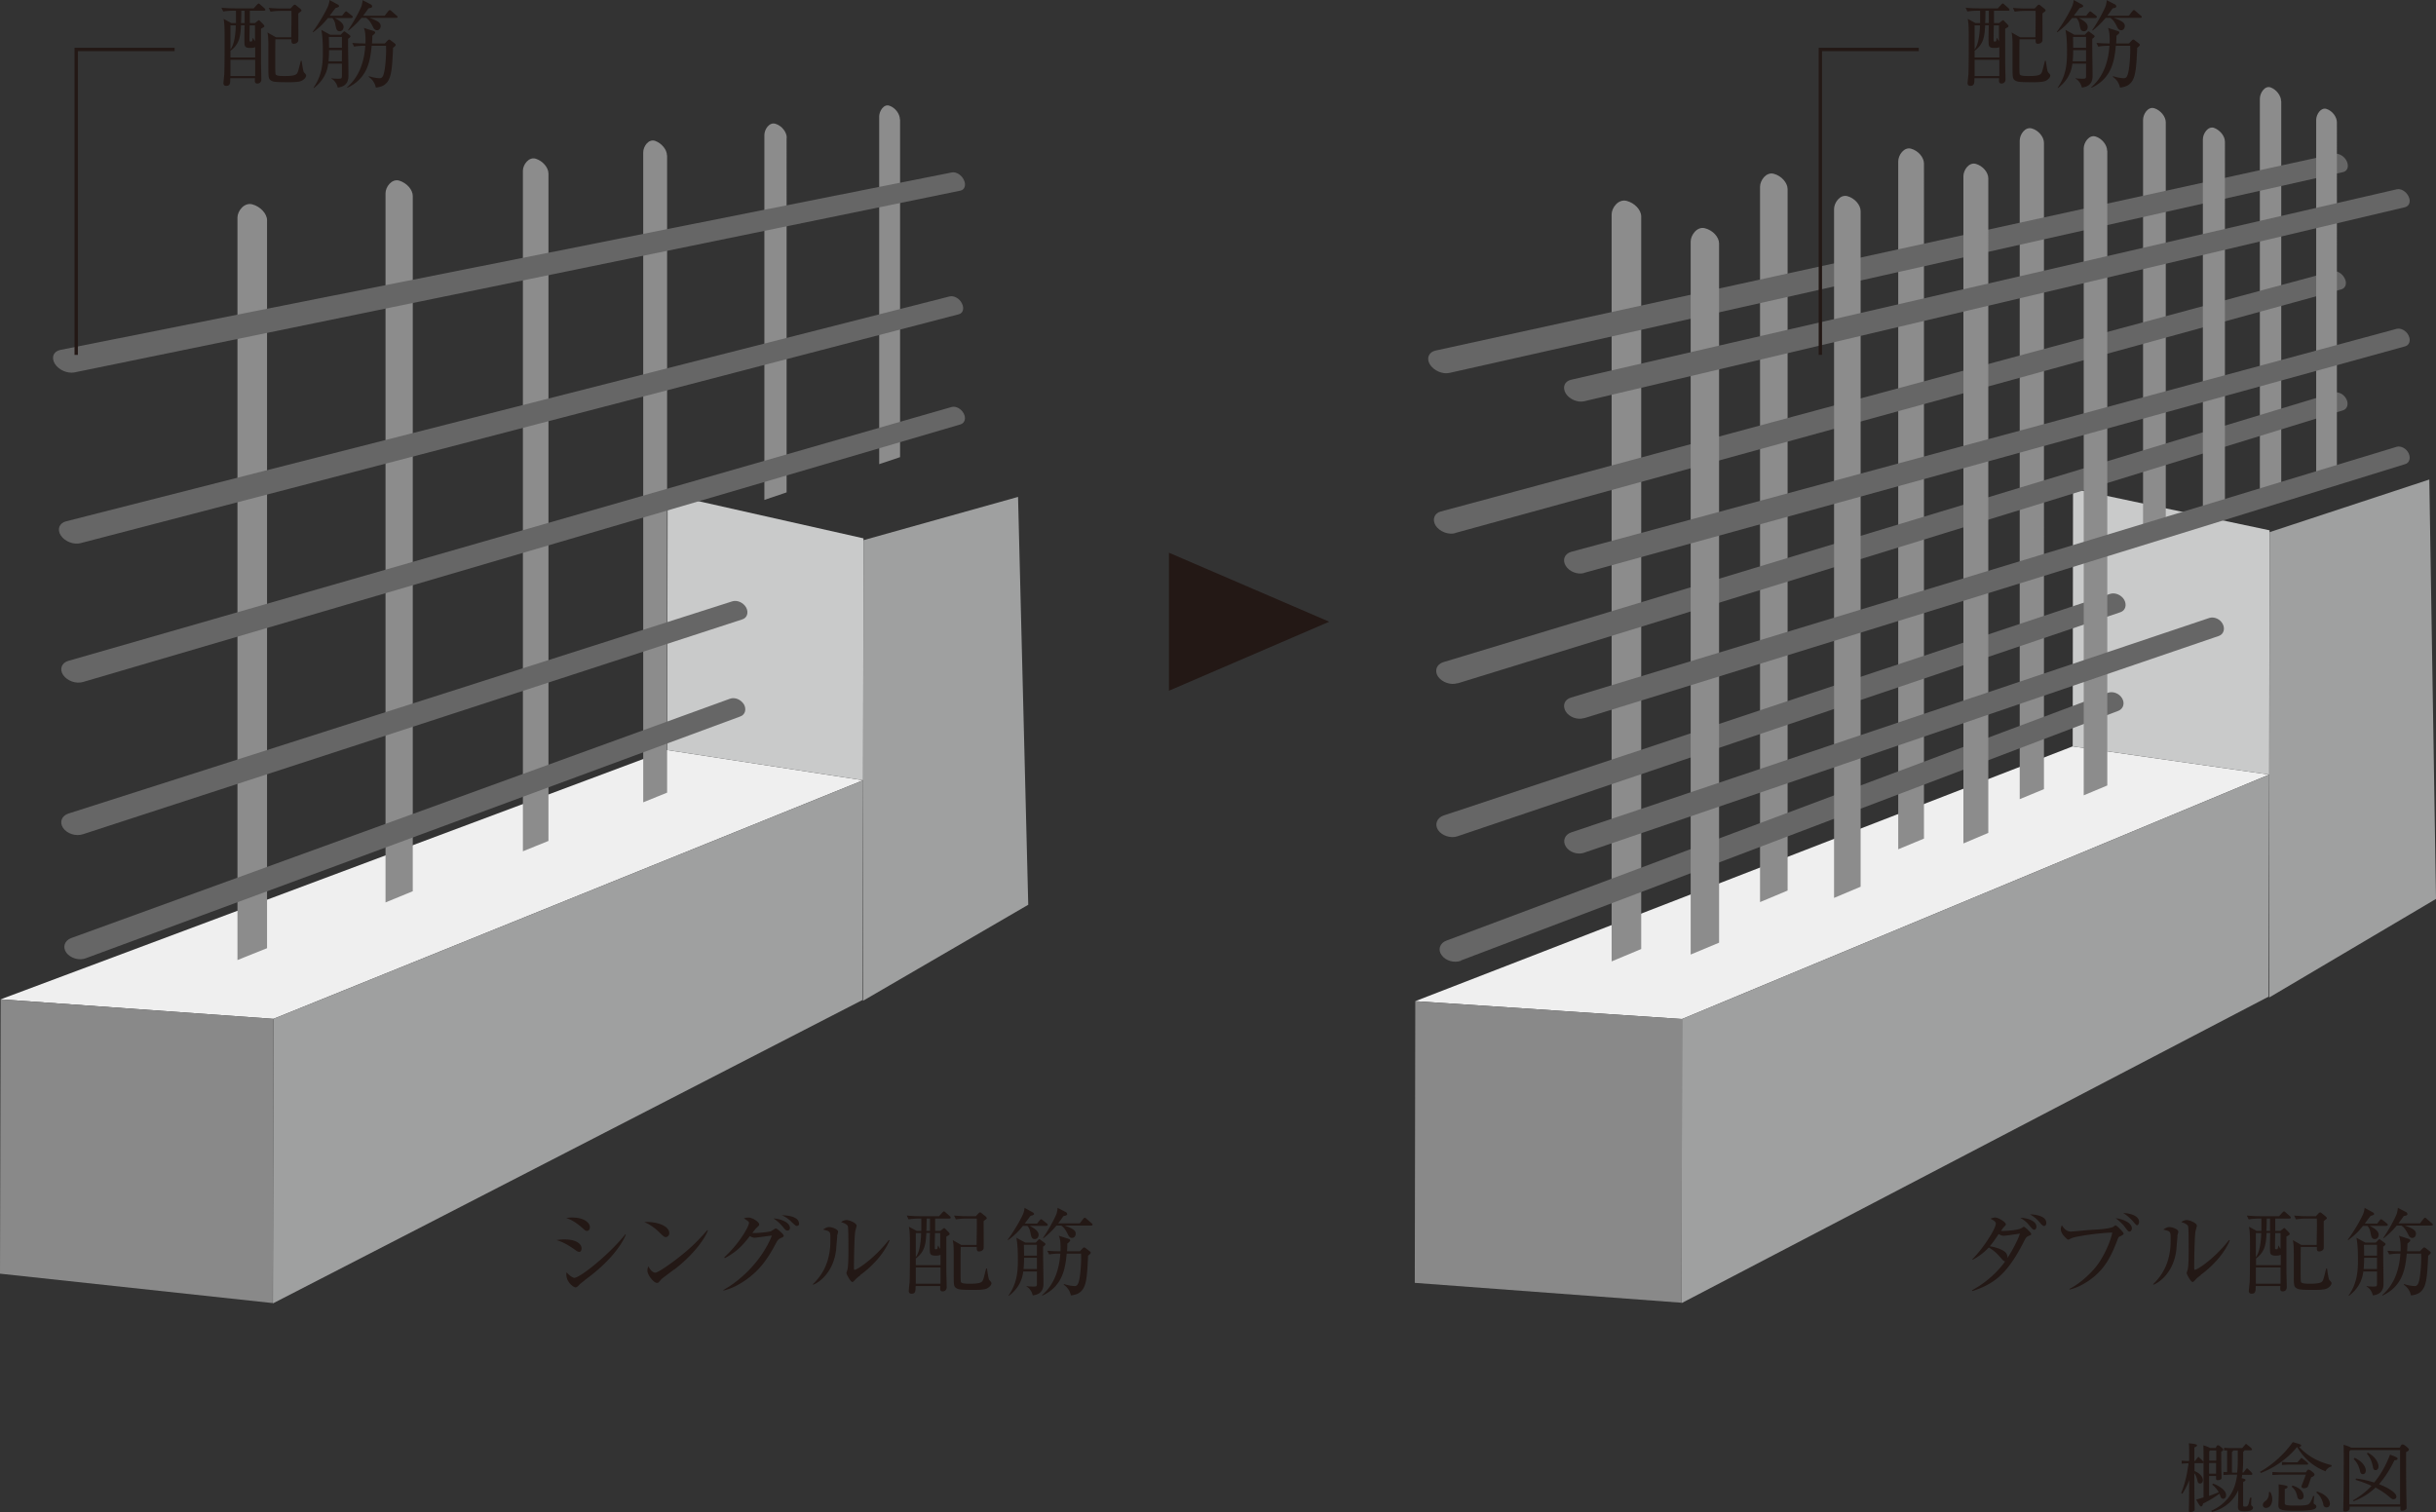
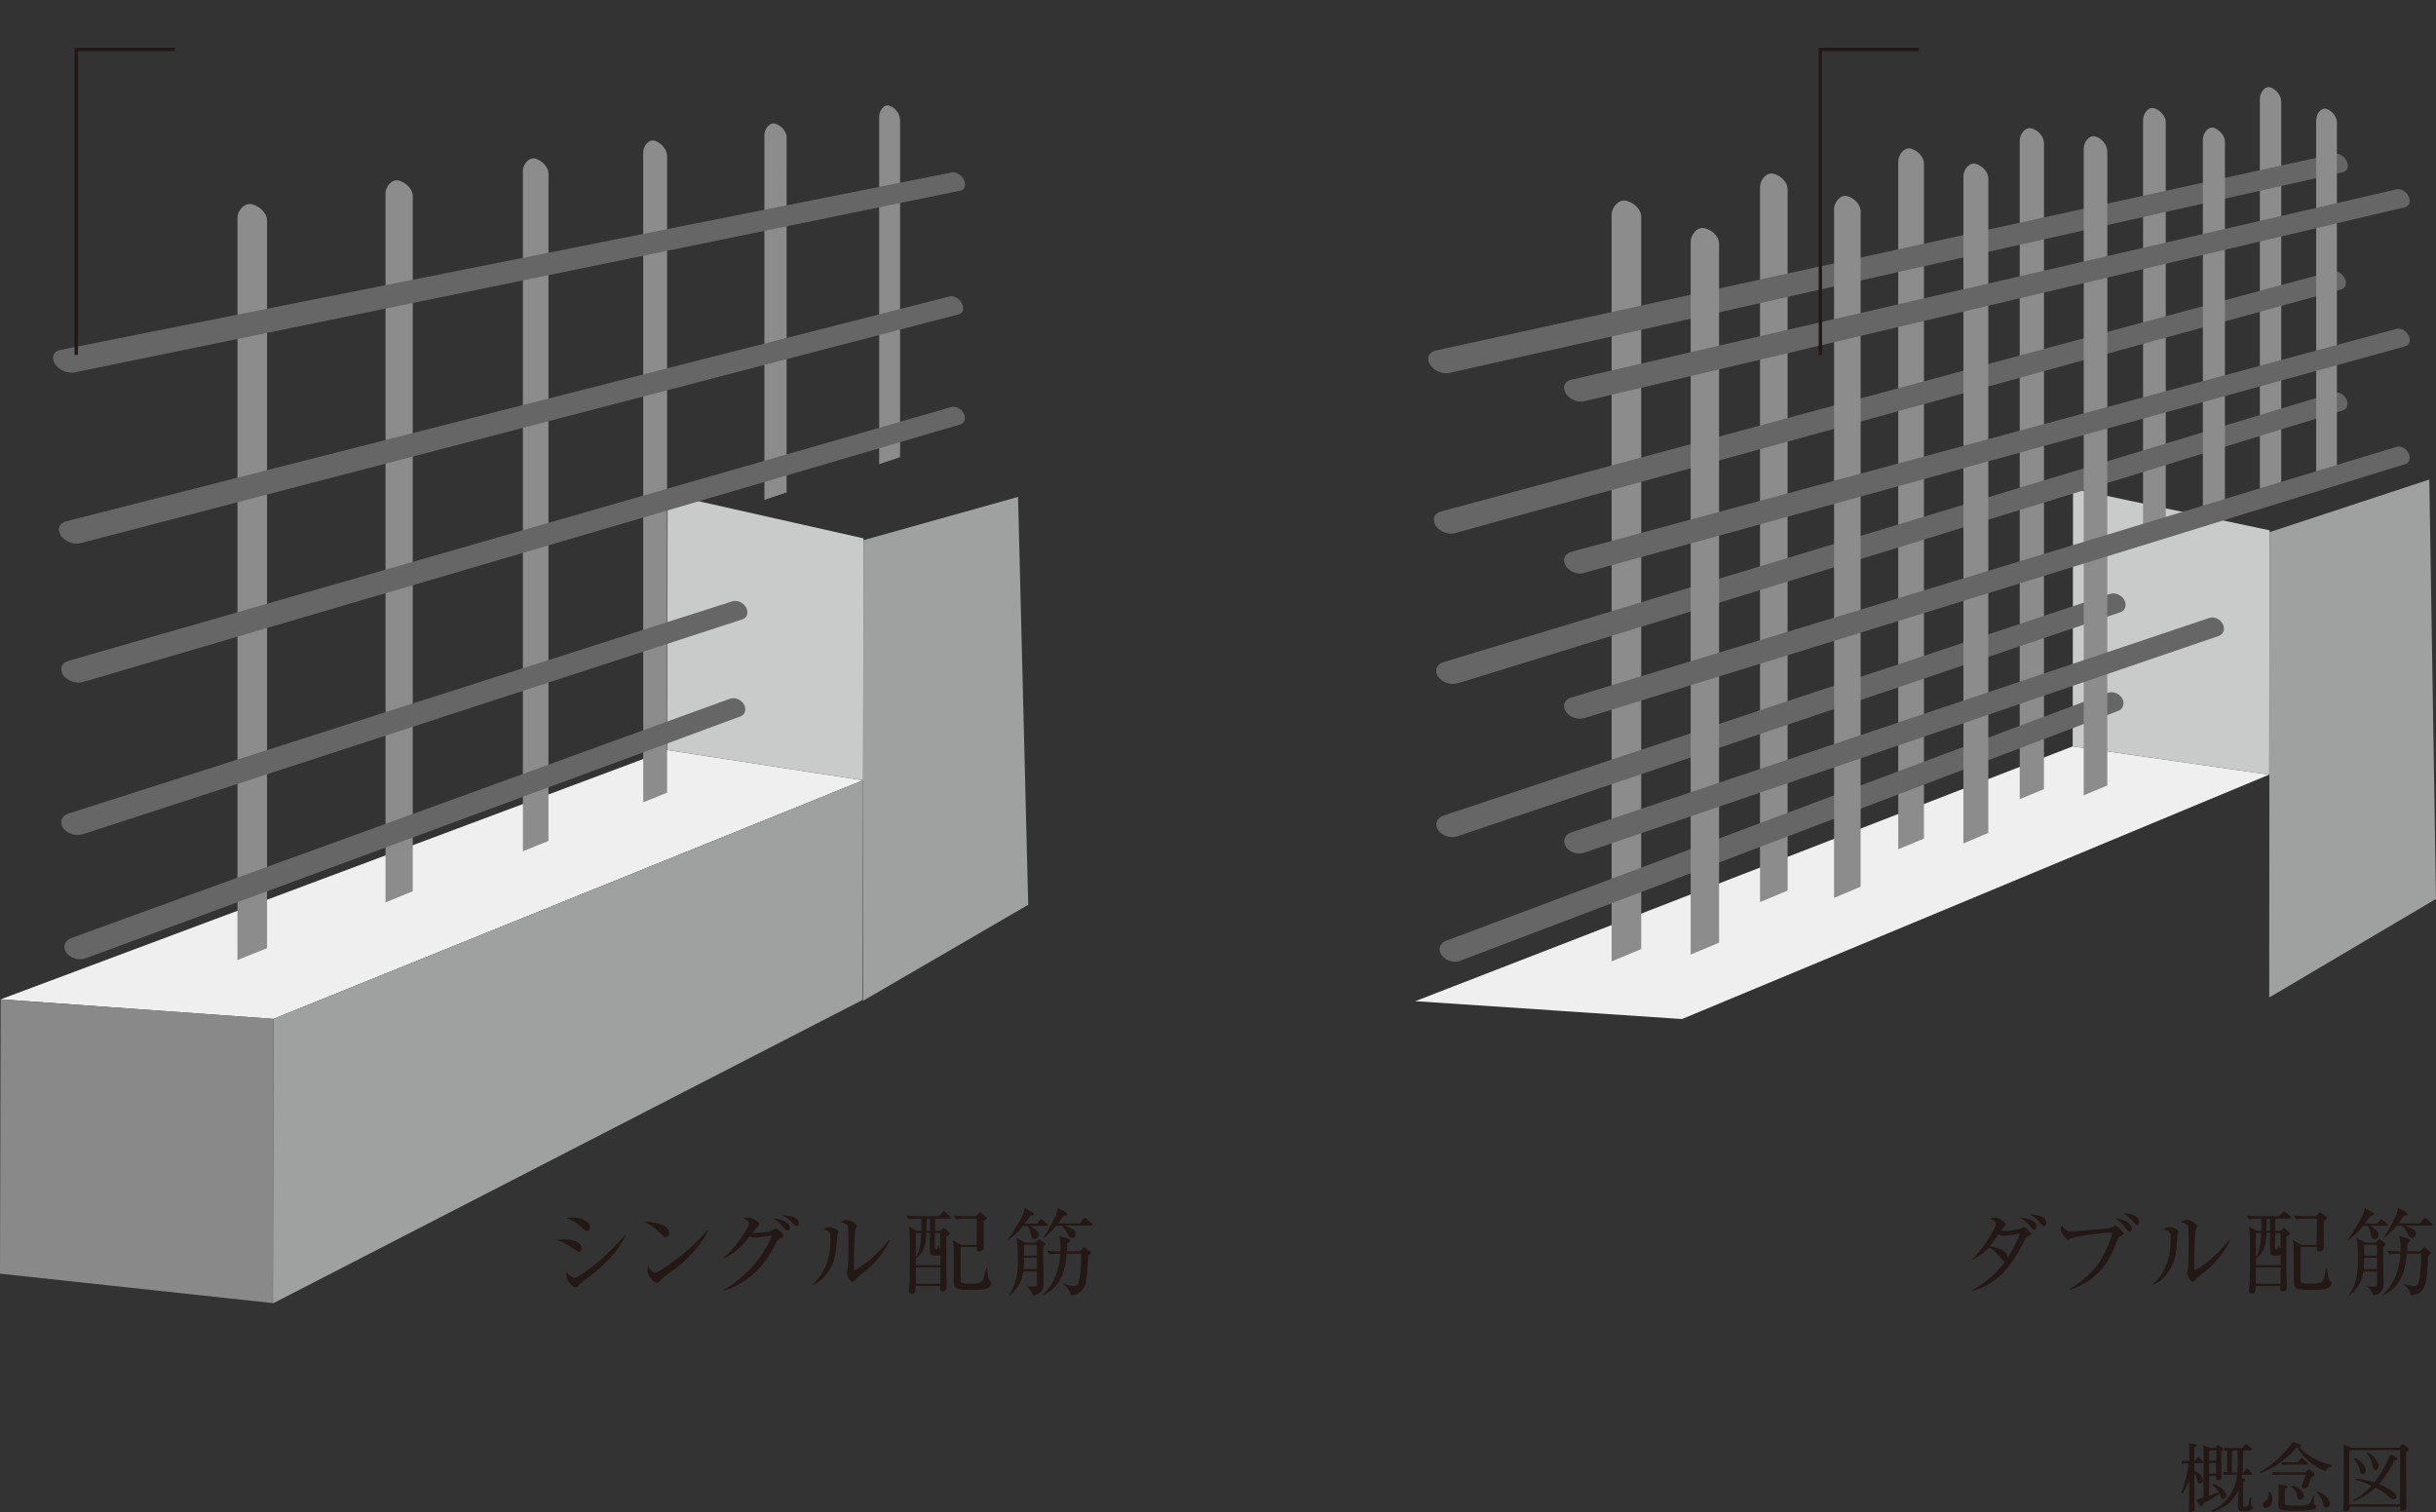
<svg xmlns="http://www.w3.org/2000/svg" id="_レイヤー_2" viewBox="0 0 145.77 90.5">
  <rect x="0" y="0" width="145.77" height="90.5" fill="#333333" stroke="none" />
  <defs>
    <style>.cls-1{fill:#9fa0a0}.cls-2{fill:#efefef}.cls-3{fill:#231815}.cls-4{fill:#898989}.cls-5{fill:#c9caca}.cls-6{fill:#666}.cls-7{fill:none;stroke:#231815;stroke-width:.2px}.cls-8{fill:#8c8c8c}</style>
  </defs>
  <g id="_文字">
    <path class="cls-2" d="M.04 59.81l39.89-14.92 11.72 1.81-35.29 14.28L.04 59.81z" />
    <path class="cls-1" d="M16.36 60.98L51.65 46.7l-.04 13.15-35.28 18.16.03-17.03z" />
    <path class="cls-5" d="M39.95 29.58l-.02 15.31 11.72 1.81.02-14.48-11.72-2.64z" />
    <path class="cls-4" d="M.04 59.81L0 76.23l16.32 1.76.04-17.01L.04 59.81z" />
    <path class="cls-1" d="M51.67 32.33l-.03 27.57 9.89-5.75-.61-24.41-9.25 2.59z" />
    <path class="cls-8" d="M15.98 13.18c0-.39-.4-.82-.88-.95-.49-.13-.89.4-.89.79v44.44l1.77-.71V13.18zm8.72-1.45c0-.38-.36-.78-.81-.92-.45-.13-.82.38-.82.75v42.45l1.63-.67V11.73zm8.12-1.34c0-.36-.34-.76-.76-.89s-.77.36-.77.72v40.73l1.53-.62V10.39zm7.09-1.09c0-.35-.32-.73-.71-.87-.4-.13-.71.34-.71.69v38.9l1.43-.58V9.3zm7.17-1.05c0-.34-.29-.72-.67-.84-.37-.12-.67.33-.67.67v21.84l1.33-.45V8.25zm6.77-1.1c0-.33-.27-.7-.62-.82-.34-.13-.62.32-.62.64v20.81l1.25-.42V7.15z" />
    <path class="cls-6" d="M4.45 22.29l53.02-10.88c.26-.05.35-.34.21-.64-.14-.3-.47-.5-.72-.45L3.62 20.94c-.42.08-.57.45-.34.83.23.37.75.6 1.17.52zm.36 10.22l52.56-13.7c.26-.06.34-.36.19-.65-.14-.3-.48-.48-.73-.42L3.96 31.2c-.41.1-.56.48-.32.85.24.36.76.56 1.17.46zm.15 8.31L57.48 25.4c.25-.08.34-.37.19-.65-.15-.29-.47-.46-.73-.39L4.1 39.55c-.41.11-.56.5-.32.85.24.35.76.54 1.18.42zm0 9.11l39.46-12.86c.29-.09.39-.41.23-.71-.17-.3-.54-.46-.83-.37L4.1 48.69c-.41.13-.56.52-.32.87.24.34.76.51 1.18.37zm.18 7.42L44.3 42.88c.29-.1.38-.43.22-.72-.18-.29-.54-.45-.84-.34L4.27 56.14c-.41.15-.54.54-.3.88.25.33.77.49 1.17.33z" />
    <path class="cls-2" d="M84.69 59.92l39.34-15.25 11.76 1.69-35.14 14.63-15.96-1.07z" />
-     <path class="cls-1" d="M100.65 60.99l35.14-14.63-.04 13.29-35.12 18.34.02-17z" />
    <path class="cls-5" d="M124.05 29.25l-.02 15.42 11.76 1.69.02-14.62-11.76-2.49z" />
-     <path class="cls-4" d="M84.69 59.92l-.03 16.86 15.97 1.19.02-16.98-15.96-1.07z" />
    <path class="cls-1" d="M135.81 31.85l-.02 27.85 9.98-5.9-.4-25.1-9.56 3.15z" />
    <path class="cls-8" d="M98.21 12.96c0-.4-.4-.82-.88-.94-.49-.12-.89.41-.89.81v44.71l1.77-.74V12.96zm8.76-1.64c0-.38-.37-.8-.83-.92-.46-.12-.82.4-.82.78v42.81l1.65-.69V11.32zm8.16-1.53c0-.37-.34-.77-.77-.89-.42-.12-.77.38-.77.76v41.17l1.54-.64V9.79zm7.18-1.24c0-.36-.33-.75-.72-.86-.41-.12-.73.36-.73.72v39.42l1.45-.6V8.55zm7.29-1.23c0-.34-.31-.72-.68-.84-.38-.12-.68.34-.68.7v24.91l1.36-.49V7.32zm6.9-1.27c0-.33-.29-.7-.63-.82-.35-.12-.64.34-.64.67v23.83l1.28-.47V6.05z" />
    <path class="cls-6" d="M86.73 22.32l53.48-12.02c.27-.06.36-.35.22-.65-.14-.3-.48-.5-.74-.44L85.91 20.98c-.42.09-.57.47-.34.84.24.37.75.59 1.16.5zm.35 9.58l53.02-14.58c.27-.07.36-.38.2-.67-.15-.3-.48-.48-.74-.41L86.23 30.61c-.41.1-.54.49-.32.85.24.36.76.56 1.17.45zm.14 9l52.98-16.34c.27-.08.35-.39.21-.67-.15-.3-.49-.47-.75-.39L86.37 39.63c-.4.12-.55.51-.32.86.24.35.77.53 1.16.4zm0 9.15l39.67-13.41c.29-.1.39-.42.23-.73-.17-.3-.54-.46-.84-.37l-39.9 13.27c-.4.14-.55.53-.32.88.24.34.77.5 1.16.36zm.19 7.44l39.36-14.95c.29-.12.39-.45.22-.74-.17-.3-.55-.44-.84-.34L86.57 56.29c-.41.14-.55.55-.3.88.24.34.76.48 1.16.33z" />
    <path class="cls-8" d="M102.87 14.58c0-.39-.37-.8-.85-.92-.47-.12-.85.41-.85.8v42.67l1.7-.71V14.58zm8.47-1.94c0-.38-.36-.78-.79-.9-.44-.12-.8.39-.8.77v41.23l1.59-.67V12.64zm7.64-1.96c0-.37-.33-.75-.74-.87-.42-.12-.75.37-.75.74v39.93l1.49-.63V10.68zm7.11-1.66c0-.35-.31-.73-.69-.85-.39-.12-.71.36-.71.71V47.6l1.41-.59V9.02zm7.05-.54c0-.34-.3-.7-.66-.83-.36-.11-.66.35-.66.69v22.6l1.32-.48V8.48zm6.7-1.16c0-.33-.28-.69-.62-.8-.34-.11-.62.33-.62.66v21.58l1.24-.45V7.32z" />
    <path class="cls-6" d="M94.78 24.02l49.14-11.62c.26-.07.35-.35.21-.64-.14-.3-.46-.49-.71-.43l-49.41 11.4c-.39.09-.53.45-.32.81.21.35.7.56 1.09.48zm0 10.27l49.14-13.56c.26-.07.35-.36.21-.65-.14-.29-.46-.46-.71-.4L94.01 33.03c-.39.12-.53.48-.32.83.21.35.7.54 1.09.44zm0 8.7l49.14-15.21c.26-.07.35-.37.21-.66-.14-.28-.46-.45-.71-.38L94.01 41.75c-.39.11-.53.48-.32.83.21.34.7.52 1.09.4zm0 8.05l38-12.98c.28-.1.38-.42.23-.71-.15-.3-.51-.45-.79-.37l-38.2 12.84c-.39.13-.53.52-.32.85.21.34.7.5 1.09.37z" />
-     <path class="cls-3" d="M118.49 1.38V.64h-.09c-.06 0-.41 0-.67.05l-.11-.23c.29.03.58.04.88.04h1.05l.2-.22s.07-.07.09-.07c.03 0 .07.03.1.06l.25.22s.06.05.06.09c0 .05-.04.06-.08.06h-.85v.74h.31l.15-.12s.06-.05.08-.05.06.03.08.06l.19.19s.06.07.06.11c0 .02-.03.05-.06.07-.02.01-.09.05-.14.08v2.09c0 .15.02.79.02.93 0 .18-.11.26-.24.26-.09 0-.15-.05-.15-.14 0-.05 0-.13.01-.18h-1.48c0 .28 0 .46-.24.46-.11 0-.17-.06-.17-.16 0-.06.04-.44.05-.51.02-.5.02-1.63.02-2.17 0-.82-.02-.94-.06-1.17l.46.25h.27zm.3.14c-.03.66-.09 1.12-.63 1.52v.4h1.48v-.62c-.08.05-.24.05-.3.05-.21 0-.31-.05-.33-.18-.03-.14-.01-.98 0-1.18h-.22zm-.63 0v1.44c.23-.29.31-.93.32-1.44h-.32zm1.48 2.06h-1.48v.97h1.48v-.97zm-.63-2.2V.64h-.2c0 .25-.01.65-.02.74h.22zm.3.14c0 .15-.02.81-.01.92 0 .02.02.05.07.05s.07-.02.08-.04c.01-.03.03-.12.03-.17h.03c.04.09.06.12.11.18v-.94h-.32zm1.54.84c-.01.21-.01 1.02-.01 1.3 0 .41 0 .72.02.78.03.11.33.11.54.11.17 0 .58 0 .7-.11.1-.08.12-.21.27-.8h.05c.08.53.1.64.15.7.08.09.12.13.12.18 0 .04-.03.15-.17.25-.12.1-.29.15-.85.15-.81 0-.94-.02-1.06-.09-.18-.1-.18-.19-.18-.9v-1.2c0-.19 0-.57-.06-.79l.51.29h.92c.01-.98.02-1.14.01-1.58h-.59c-.09 0-.39 0-.66.05l-.11-.23c.29.03.58.04.87.04h.43l.16-.17s.06-.06.09-.06c.04 0 .08.03.1.05l.26.21s.05.06.05.08c0 .04-.04.07-.07.09-.06.04-.08.06-.12.1 0 .25.01 1.56 0 1.62-.02.13-.17.19-.27.19-.15 0-.14-.11-.14-.27h-.99zm4.57-1.28h-1.02c.19.1.53.28.53.53 0 .13-.08.26-.23.26-.18 0-.21-.13-.26-.39-.02-.1-.05-.25-.18-.4h-.27c-.19.24-.4.49-.88.85l-.03-.02c.47-.64.87-1.39.94-1.59.05-.15.06-.24.07-.32l.51.28s.06.05.06.08c0 .06-.07.08-.21.12-.06.07-.3.39-.35.46h.74l.15-.19s.06-.07.09-.07.06.03.1.06l.24.19s.06.05.06.08c0 .05-.05.06-.08.06zm-.22 1.25v.34c0 .51.02 1.33.02 1.84 0 .19 0 .66-.64.73-.03-.15-.15-.41-.37-.53v-.03c.1.02.14.03.38.03.22 0 .24 0 .24-.19v-.71h-.82c-.07.61-.37 1.08-.86 1.46l-.02-.02c.51-.74.56-1.43.56-2.13 0-.45-.01-.89-.09-1.33l.53.29h.63l.13-.14s.05-.06.08-.06.05.01.08.04l.23.17s.06.04.06.08c0 .05-.03.07-.16.17zm-.37.67h-.77c0 .11 0 .33-.03.67h.8V3zm0-.79h-.78c0 .16.01.3.01.65h.77v-.65zm3.06.68c-.06 1.38-.12 1.87-.48 2.16-.18.15-.49.19-.55.19a.989.989 0 00-.43-.64l.02-.04c.33.11.56.12.65.12.15 0 .23-.14.29-.53.06-.37.1-1.02.08-1.41h-.86c-.08.85-.22 1.94-1.45 2.51l-.02-.03c.75-.64 1.03-1.58 1.09-2.48-.1 0-.4 0-.67.05l-.11-.22c.29.02.47.03.79.03.01-.25.01-.71-.1-.93l.6.19s.08.03.08.08c0 .04 0 .06-.17.2 0 .12 0 .19-.02.46h.77l.16-.17s.06-.06.09-.06.05.01.08.03l.26.2s.06.05.06.08c0 .07-.14.17-.17.19zm.21-1.82h-1.61c.49.18.66.29.66.49 0 .08-.05.25-.22.25-.14 0-.2-.11-.26-.24-.1-.19-.21-.39-.39-.5H126c-.05.06-.32.4-.78.76l-.02-.03c.42-.61.76-1.3.81-1.46.03-.11.05-.23.06-.33l.52.27s.05.06.05.1c0 .03 0 .05-.06.08-.04.02-.11.03-.16.04-.08.11-.15.22-.32.44h1.29l.21-.27s.06-.07.09-.07.08.04.1.06l.31.27s.06.04.06.08c0 .05-.04.06-.08.06zM69.95 41.34v-8.26l9.59 4.13-9.59 4.13z" />
    <path class="cls-7" d="M108.93 21.24V2.96h5.89" />
-     <path class="cls-3" d="M14.12 1.38V.64h-.09c-.06 0-.41 0-.67.05l-.11-.23c.29.03.58.04.88.04h1.05l.2-.22s.07-.07.09-.07c.03 0 .07.03.1.06l.25.22s.06.05.06.09c0 .05-.04.06-.08.06h-.85v.74h.31l.15-.12s.06-.05.08-.05.06.03.08.06l.19.19s.06.07.06.11c0 .02-.03.05-.06.07-.02.01-.09.05-.14.08v2.09c0 .15.02.79.02.93 0 .18-.11.26-.24.26-.09 0-.15-.05-.15-.14 0-.05 0-.13.01-.18h-1.48c0 .28 0 .46-.24.46-.11 0-.17-.06-.17-.16 0-.06.04-.44.05-.51.02-.5.02-1.63.02-2.17 0-.82-.02-.94-.06-1.17l.46.25h.27zm.3.14c-.03.66-.09 1.12-.63 1.52v.4h1.48v-.62c-.09.05-.24.05-.3.05-.21 0-.31-.05-.33-.18-.03-.14-.01-.98 0-1.18h-.21zm-.63 0v1.44c.23-.29.31-.93.32-1.44h-.32zm1.48 2.06h-1.48v.97h1.48v-.97zm-.63-2.2V.64h-.2c0 .25-.01.65-.02.74h.21zm.3.14c0 .15-.02.81-.01.92 0 .02.02.05.07.05s.07-.02.09-.04c.01-.03.03-.12.03-.17h.03c.04.09.06.12.11.18v-.94h-.32zm1.54.84c-.01.21-.01 1.02-.01 1.3 0 .41 0 .72.02.78.03.11.33.11.54.11.17 0 .58 0 .7-.11.1-.08.12-.21.27-.8h.05c.08.53.1.64.15.7.08.09.12.13.12.18 0 .04-.03.15-.17.25-.12.1-.29.15-.85.15-.81 0-.94-.02-1.06-.09-.18-.1-.18-.19-.18-.9v-1.2c0-.19 0-.57-.06-.79l.51.29h.92c.01-.98.02-1.14.01-1.58h-.59c-.09 0-.39 0-.66.05l-.11-.23c.29.03.58.04.87.04h.43l.16-.17s.06-.06.09-.06c.04 0 .08.03.1.05l.26.21s.05.06.05.08c0 .04-.04.07-.07.09-.06.04-.08.06-.12.1 0 .25.01 1.56 0 1.62-.02.13-.17.19-.27.19-.15 0-.14-.11-.14-.27h-.99zm4.57-1.28h-1.02c.19.1.53.28.53.53 0 .13-.08.26-.23.26-.18 0-.21-.13-.26-.39-.02-.1-.05-.25-.18-.4h-.27c-.19.24-.4.49-.88.85l-.03-.02c.47-.64.87-1.39.94-1.59.05-.15.06-.24.07-.32l.51.28s.06.05.06.08c0 .06-.07.08-.21.12-.06.07-.3.39-.35.46h.74l.15-.19s.06-.07.09-.07.06.03.1.06l.24.19s.06.05.06.08c0 .05-.05.06-.08.06zm-.22 1.25v.34c0 .51.02 1.33.02 1.84 0 .19 0 .66-.64.73-.03-.15-.15-.41-.37-.53v-.03c.1.02.14.03.38.03.22 0 .24 0 .24-.19v-.71h-.82c-.07.61-.37 1.08-.86 1.46l-.02-.02c.51-.74.56-1.43.56-2.13 0-.45-.01-.89-.09-1.33l.53.29h.63l.13-.14s.05-.06.08-.06.05.01.08.04l.23.17s.06.04.06.08c0 .05-.03.07-.16.17zm-.37.67h-.77c0 .11 0 .33-.03.67h.8V3zm0-.79h-.78c0 .16.01.3.01.65h.77v-.65zm3.06.68c-.06 1.38-.12 1.87-.48 2.16-.18.15-.49.19-.55.19a.989.989 0 00-.43-.64l.02-.04c.33.11.56.12.65.12.15 0 .23-.14.29-.53.06-.37.1-1.02.08-1.41h-.86c-.08.85-.22 1.94-1.45 2.51l-.02-.03c.75-.64 1.03-1.58 1.09-2.48-.1 0-.4 0-.67.05l-.11-.22c.29.02.47.03.79.03.01-.25.01-.71-.1-.93l.6.19s.08.03.08.08c0 .04 0 .06-.17.2 0 .12 0 .19-.02.46h.77l.16-.17s.06-.06.09-.06.05.01.08.03l.26.2s.06.05.06.08c0 .07-.14.17-.17.19zm.21-1.82h-1.61c.49.18.66.29.66.49 0 .08-.05.25-.22.25-.14 0-.2-.11-.26-.24-.1-.19-.21-.39-.39-.5h-.28c-.05.06-.32.4-.78.76l-.02-.03c.42-.61.76-1.3.81-1.46.03-.11.05-.23.06-.33l.52.27s.05.06.05.1c0 .03 0 .05-.06.08-.04.02-.11.03-.16.04-.08.11-.15.22-.32.44h1.29l.21-.27s.06-.07.09-.07.08.04.1.06l.31.27s.06.04.06.08c0 .05-.04.06-.08.06z" />
    <path class="cls-7" d="M4.56 21.24V2.96h5.89" />
    <path class="cls-3" d="M34.65 74.92c-.08 0-.13-.04-.27-.14-.54-.38-.82-.48-1.08-.56.15-.02.28-.04.48-.04.69 0 1.02.26 1.02.54 0 .13-.06.21-.15.21zm.46-1.25c-.06 0-.12-.05-.2-.12-.55-.5-.87-.6-1.03-.65.12-.02.22-.03.36-.03.73 0 1.06.32 1.06.58 0 .08-.04.22-.18.22zm-.13 2.97c-.22.16-.24.18-.39.33-.04.04-.1.08-.15.08-.12 0-.55-.31-.55-.77 0-.04 0-.08.02-.13.11.15.36.33.45.33.36 0 2.14-1.44 3.06-2.61l.03.02c-.19.49-.85 1.57-2.48 2.74zm4.86-2.6c-.1 0-.16-.07-.35-.25-.4-.4-.72-.55-.93-.65.68-.04 1.49.2 1.49.67 0 .12-.1.23-.21.23zm.5 1.94c-.12.09-.65.48-.75.57-.03.03-.15.17-.18.2-.02.02-.07.03-.1.03-.2 0-.57-.48-.57-.74 0-.1.03-.19.06-.25.13.26.29.38.41.38.19 0 1.07-.65 1.31-.84.91-.7 1.35-1.19 1.81-1.71l.03.02c-.14.41-.77 1.39-2.02 2.35zm2.94 1.23c1.22-.68 2.38-1.92 2.91-3.26-.23.02-.61.08-.85.11-.03 0-.15.02-.18.02-.1 0-.23-.06-.29-.1-.36.46-.7.9-1.5 1.32l-.03-.05c.93-.85 1.48-1.87 1.48-2.05 0-.06-.01-.1-.31-.28.14-.05.26-.05.28-.05.23 0 .64.26.64.41 0 .06-.02.08-.13.18-.08.07-.11.12-.28.33.25.03.96-.05 1.11-.1.05-.02.25-.17.3-.17s.47.33.47.45c0 .04-.02.06-.18.13-.13.06-.18.11-.31.35-.51.98-.98 1.52-1.46 1.91-.23.19-.9.71-1.66.88v-.04zm3.99-3.72c0 .08-.04.16-.15.16-.07 0-.11-.03-.18-.11-.2-.24-.34-.41-.66-.62.52.04.99.27.99.57zm.55-.27c0 .15-.1.15-.14.15-.06 0-.07-.01-.32-.24-.04-.05-.27-.27-.58-.4.44.01 1.03.11 1.03.5zm2.28.77l-.07.83c-.15 1.22-.88 1.87-1.36 2.07l-.03-.03c1.05-.99 1.05-2.21 1.05-2.69s0-.47-.44-.58c.09-.06.22-.15.37-.15s.53.12.53.28c0 .05-.06.23-.06.27zm1.38 2.34c-.19.14-.21.16-.36.32-.03.03-.08.08-.11.08-.11 0-.36-.46-.36-.54 0-.04.07-.21.07-.25.05-.24.05-.98.05-1.13 0-.21 0-1.26-.03-1.4-.02-.1-.14-.18-.41-.27.07-.05.19-.12.32-.12.17 0 .61.17.61.34 0 .05-.07.28-.08.32-.06.29-.08 1.88-.08 2.22 0 .02 0 .1.04.1.14 0 1.16-.65 2.05-1.79l.04.03c-.39.93-1.2 1.67-1.75 2.07zm3.65-2.66v-.74h-.09c-.06 0-.41 0-.67.05l-.11-.23c.29.03.58.04.88.04h1.05l.2-.22s.07-.07.09-.07c.03 0 .07.03.1.06l.25.22s.06.05.06.09c0 .05-.04.06-.08.06h-.85v.74h.31l.15-.12s.06-.05.08-.05.06.03.08.06l.19.19s.06.07.06.11c0 .02-.03.05-.06.07-.02.01-.09.05-.14.08v2.09c0 .15.02.79.02.93 0 .18-.11.26-.24.26-.09 0-.15-.05-.15-.14 0-.05 0-.13.01-.18h-1.48c0 .28 0 .46-.24.46-.11 0-.17-.06-.17-.16 0-.06.04-.44.05-.51.02-.5.02-1.63.02-2.17 0-.82-.02-.94-.06-1.17l.46.25h.27zm.3.13c-.03.66-.09 1.12-.63 1.52v.4h1.48v-.62c-.08.05-.24.05-.3.05-.21 0-.31-.05-.33-.18-.03-.14-.01-.98 0-1.18h-.22zm-.63 0v1.44c.23-.29.31-.93.32-1.44h-.32zm1.48 2.06H54.8v.97h1.48v-.97zm-.63-2.19v-.74h-.2c0 .25-.01.65-.02.74h.22zm.3.13c0 .15-.02.81-.01.92 0 .02.02.05.07.05s.07-.02.08-.04c.01-.03.03-.12.03-.17h.03c.04.09.06.12.11.18v-.94h-.32zm1.54.84c-.01.21-.01 1.02-.01 1.3 0 .41 0 .72.02.78.03.11.33.11.54.11.17 0 .58 0 .7-.11.1-.08.12-.21.27-.8h.05c.08.53.1.64.15.7.08.09.12.13.12.18 0 .04-.03.15-.17.25-.12.1-.29.15-.85.15-.81 0-.94-.02-1.06-.09-.18-.1-.18-.19-.18-.9v-1.2c0-.19 0-.57-.06-.79l.51.29h.92c.01-.98.02-1.14.01-1.58h-.59c-.09 0-.39 0-.66.05l-.11-.23c.29.03.58.04.87.04h.43l.16-.17s.06-.06.09-.06c.04 0 .08.03.1.05l.26.21s.05.06.05.08c0 .04-.04.07-.07.09-.06.04-.08.06-.12.1 0 .25.01 1.56 0 1.62-.02.13-.17.19-.27.19-.15 0-.14-.11-.14-.27h-.99zm5.15-1.27h-1.02c.19.1.53.28.53.53 0 .13-.08.26-.23.26-.18 0-.21-.13-.26-.39-.02-.1-.05-.25-.18-.4h-.27c-.19.24-.4.49-.88.85l-.03-.02c.47-.64.87-1.39.94-1.59.05-.15.06-.24.07-.32l.51.28s.06.05.06.08c0 .06-.07.08-.21.12-.06.07-.3.39-.35.46h.74l.15-.19s.06-.07.09-.07.06.03.1.06l.24.19s.06.05.06.08c0 .05-.05.06-.08.06zm-.22 1.25v.34c0 .51.02 1.33.02 1.84 0 .19 0 .66-.64.73-.03-.15-.15-.41-.37-.53v-.03c.1.02.14.03.38.03.22 0 .24 0 .24-.19v-.71h-.82c-.07.61-.37 1.08-.86 1.46l-.02-.02c.51-.74.56-1.43.56-2.13 0-.45-.01-.89-.09-1.33l.53.29h.63l.13-.14s.05-.06.08-.06.05.01.08.04l.23.17s.06.04.06.08c0 .05-.03.07-.16.17zm-.37.66h-.77c0 .11 0 .33-.03.67h.8v-.67zm0-.78h-.78c0 .16.01.3.01.65h.77v-.65zm3.06.68c-.06 1.38-.12 1.87-.48 2.16-.18.15-.49.19-.55.19a.989.989 0 00-.43-.64l.02-.04c.33.11.56.12.65.12.15 0 .23-.14.29-.53.06-.37.1-1.02.08-1.41h-.86c-.08.85-.22 1.94-1.45 2.51l-.02-.03c.75-.64 1.03-1.58 1.09-2.48-.1 0-.4 0-.67.05l-.11-.22c.29.02.47.03.79.03.01-.25.01-.71-.1-.93l.6.19s.08.03.08.08c0 .04 0 .06-.17.2 0 .12 0 .19-.02.46h.77l.16-.17s.06-.06.09-.06.05.01.08.03l.26.2s.06.05.06.08c0 .07-.14.17-.17.19zm.21-1.83h-1.61c.49.18.66.29.66.49 0 .08-.05.25-.22.25-.14 0-.2-.11-.26-.24-.1-.19-.21-.39-.39-.5h-.28c-.05.06-.32.4-.78.76l-.02-.03c.42-.61.76-1.3.81-1.46.03-.11.05-.23.06-.33l.52.27s.05.06.05.1c0 .03 0 .05-.06.08-.04.02-.11.03-.16.04-.08.11-.15.22-.32.44h1.29l.21-.27s.06-.07.09-.07.08.04.1.06l.31.27s.06.04.06.08c0 .05-.04.06-.08.06zm56.04.64c-.09.04-.12.07-.2.22-1.01 2.01-1.79 2.62-3.13 3.06l-.02-.05c1-.54 1.66-1.27 1.98-1.73-.04 0-.09 0-.24-.18-.22-.25-.35-.41-.74-.65-.39.42-.77.63-.97.74l-.02-.03c.65-.64 1.41-1.84 1.41-2.13 0-.12-.12-.2-.32-.3.13-.05.2-.07.28-.07.21 0 .64.28.64.4 0 .05-.02.07-.1.15-.06.06-.07.08-.19.25.14.02.99-.03 1.21-.16.02-.01.15-.09.16-.09.05 0 .44.35.44.44 0 .05-.06.07-.18.12zm-1.45-.03c-.07 0-.16-.01-.31-.1-.08.12-.35.52-.53.73.22.03.66.14.9.33.09.07.17.21.16.37.36-.57.67-1.19.74-1.46-.17.03-.83.13-.96.13zm1.82-.36c-.09 0-.12-.05-.3-.26-.18-.23-.35-.34-.54-.46.65.04.97.28.97.54 0 .1-.06.18-.13.18zm.59-.22s-.09 0-.23-.18c-.17-.2-.3-.34-.62-.52.28 0 .98.08.98.51 0 .12-.05.18-.12.18zm4.52.62c-.07.04-.08.06-.16.28-.36.94-.7 1.53-1.27 2.04-.42.38-1.04.75-1.57.86v-.04c.67-.34 1.36-1 1.7-1.48.29-.4.72-1.21.86-1.89-.73.01-2.17.22-2.42.33-.02.01-.18.09-.21.09-.04 0-.07-.02-.12-.07-.14-.13-.33-.32-.33-.56 0-.08.03-.16.06-.23.23.38.45.38.57.38.08 0 1.09-.1 1.31-.11.24-.01 1.05-.06 1.22-.19.07-.06.09-.07.12-.07.07 0 .48.42.48.49 0 .05-.05.08-.21.17zm.6-.29c-.08 0-.1-.02-.28-.26-.05-.07-.21-.28-.56-.54.4.04.97.26.97.61 0 .08-.05.19-.14.19zm.45-.38c-.05 0-.07-.02-.26-.24-.05-.06-.29-.32-.58-.49.25 0 .95.1.95.53 0 .1-.05.2-.12.2zm2.41.66l-.07.83c-.15 1.22-.88 1.87-1.36 2.07l-.03-.03c1.05-.99 1.05-2.21 1.05-2.69s0-.47-.44-.58c.09-.06.22-.15.37-.15s.53.12.53.28c0 .05-.06.23-.06.27zm1.38 2.34c-.19.14-.21.16-.36.32-.03.03-.08.08-.11.08-.11 0-.36-.46-.36-.54 0-.04.07-.21.07-.25.05-.24.05-.98.05-1.13 0-.21 0-1.26-.03-1.4-.02-.1-.14-.18-.41-.27.07-.05.19-.12.32-.12.17 0 .61.17.61.34 0 .05-.07.28-.08.32-.06.29-.08 1.88-.08 2.22 0 .02 0 .1.04.1.14 0 1.16-.65 2.05-1.79l.04.03c-.39.93-1.2 1.67-1.75 2.07zm3.64-2.66v-.74h-.09c-.06 0-.41 0-.67.05l-.11-.23c.29.03.58.04.88.04h1.05l.2-.22s.07-.07.09-.07c.03 0 .07.03.1.06l.25.22s.06.05.06.09c0 .05-.04.06-.08.06h-.85v.74h.31l.15-.12s.06-.05.08-.05.06.03.08.06l.19.19s.06.07.06.11c0 .02-.03.05-.06.07-.02.01-.09.05-.14.08v2.09c0 .15.02.79.02.93 0 .18-.11.26-.24.26-.09 0-.15-.05-.15-.14 0-.05 0-.13.01-.18h-1.48c0 .28 0 .46-.24.46-.11 0-.17-.06-.17-.16 0-.06.04-.44.05-.51.02-.5.02-1.63.02-2.17 0-.82-.02-.94-.06-1.17l.46.25h.27zm.31.13c-.03.66-.09 1.12-.63 1.52v.4h1.48v-.62c-.09.05-.24.05-.3.05-.21 0-.31-.05-.33-.18-.03-.14-.01-.98 0-1.18h-.21zm-.64 0v1.44c.23-.29.31-.93.32-1.44h-.32zm1.48 2.06h-1.48v.97h1.48v-.97zm-.63-2.19v-.74h-.2c0 .25-.01.65-.02.74h.21zm.31.13c0 .15-.02.81-.01.92 0 .02.02.05.07.05s.07-.02.09-.04c.01-.03.03-.12.03-.17h.03c.04.09.06.12.11.18v-.94h-.32zm1.53.84c-.01.21-.01 1.02-.01 1.3 0 .41 0 .72.02.78.03.11.33.11.54.11.17 0 .58 0 .7-.11.1-.08.12-.21.27-.8h.05c.08.53.1.64.15.7.08.09.12.13.12.18 0 .04-.03.15-.17.25-.12.1-.29.15-.85.15-.81 0-.94-.02-1.06-.09-.18-.1-.18-.19-.18-.9v-1.2c0-.19 0-.57-.06-.79l.51.29h.92c.01-.98.02-1.14.01-1.58h-.59c-.09 0-.39 0-.66.05l-.11-.23c.29.03.58.04.87.04h.43l.16-.17s.06-.06.09-.06c.04 0 .08.03.1.05l.26.21s.05.06.05.08c0 .04-.04.07-.07.09-.06.04-.08.06-.12.1 0 .25.01 1.56 0 1.62-.02.13-.17.19-.27.19-.15 0-.14-.11-.14-.27h-.99zm5.15-1.27h-1.02c.19.1.53.28.53.53 0 .13-.08.26-.23.26-.18 0-.21-.13-.26-.39-.02-.1-.05-.25-.18-.4h-.27c-.19.24-.4.49-.88.85l-.03-.02c.47-.64.87-1.39.94-1.59.05-.15.06-.24.07-.32l.51.28s.06.05.06.08c0 .06-.07.08-.21.12-.06.07-.3.39-.35.46h.74l.15-.19s.06-.07.09-.07.06.03.1.06l.24.19s.06.05.06.08c0 .05-.05.06-.08.06zm-.22 1.25v.34c0 .51.02 1.33.02 1.84 0 .19 0 .66-.64.73-.03-.15-.15-.41-.37-.53v-.03c.1.02.14.03.38.03.22 0 .24 0 .24-.19v-.71h-.82c-.07.61-.37 1.08-.86 1.46l-.02-.02c.51-.74.56-1.43.56-2.13 0-.45-.01-.89-.09-1.33l.53.29h.63l.13-.14s.05-.06.08-.06.05.01.08.04l.23.17s.06.04.06.08c0 .05-.03.07-.16.17zm-.37.66h-.77c0 .11 0 .33-.03.67h.8v-.67zm0-.78h-.78c0 .16.01.3.01.65h.77v-.65zm3.06.68c-.06 1.38-.12 1.87-.48 2.16-.18.15-.49.19-.55.19a.989.989 0 00-.43-.64l.02-.04c.33.11.56.12.65.12.15 0 .23-.14.29-.53.06-.37.1-1.02.08-1.41h-.86c-.08.85-.22 1.94-1.45 2.51l-.02-.03c.75-.64 1.03-1.58 1.09-2.48-.1 0-.4 0-.67.05l-.11-.22c.29.02.47.03.79.03.01-.25.01-.71-.1-.93l.6.19s.08.03.08.08c0 .04 0 .06-.17.2 0 .12 0 .19-.02.46h.77l.16-.17s.06-.06.09-.06.05.01.08.03l.26.2s.06.05.06.08c0 .07-.14.17-.17.19zm.22-1.83h-1.61c.49.18.66.29.66.49 0 .08-.05.25-.22.25-.14 0-.2-.11-.26-.24-.1-.19-.21-.39-.39-.5h-.28c-.05.06-.32.4-.78.76l-.02-.03c.42-.61.76-1.3.81-1.46.03-.11.05-.23.06-.33l.52.27s.05.06.05.1c0 .03 0 .05-.06.08-.04.02-.11.03-.16.04-.08.11-.15.22-.32.44h1.29l.21-.27s.06-.07.09-.07.08.04.1.06l.31.27s.06.04.06.08c0 .05-.04.06-.08.06zm-14.21 14.69c.36.14.51.37.51.55 0 .13-.07.2-.17.2-.08 0-.13-.05-.15-.15-.03-.18-.1-.35-.19-.46 0 1.75.02 2.07.02 2.18 0 .07-.13.14-.26.14-.06 0-.09-.02-.09-.07 0-.14.02-.45.02-1.84-.11.3-.25.57-.41.81l-.07-.04c.21-.5.36-1.11.44-1.78h-.11l-.3.02v-.18l.3.02h.15v-.39c0-.36 0-.51-.02-.67.44.04.49.08.49.12s-.03.08-.16.13v.81h.04c.06-.08.11-.15.2-.25.29.25.31.3.31.33 0 .03-.03.05-.07.05h-.47v.47zm1.28-1.37c.06-.15.09-.17.13-.17.04 0 .07.01.19.11.11.09.13.12.13.16 0 .03-.04.07-.12.11v.45c0 .77.02 1.01.02 1.12 0 .08-.09.14-.24.14-.05 0-.09-.03-.09-.08v-.17h-.42v1.19c.2-.07.39-.14.58-.22-.1-.18-.25-.34-.39-.45l.04-.07c.25.08.48.23.62.36.12.12.17.23.17.34 0 .13-.08.21-.17.21-.08 0-.14-.04-.18-.17a.694.694 0 00-.05-.13c-.31.23-.67.44-.98.59-.02.11-.06.17-.12.17-.05 0-.1-.06-.29-.41.15-.04.29-.09.44-.13v-2.25c0-.41 0-.64-.01-.87.24.08.35.13.39.16h.33zm-.34.14l-.05.06v.55h.42v-.61h-.36zm-.06.75v.64h.42v-.64h-.42zm.9-.73v-.18l.36.02h.72c.08-.09.14-.16.23-.26.34.26.36.3.36.34 0 .03-.03.05-.07.05h-.38s-.04.08-.08.09v.45c0 .29-.01.55-.04.79h.06c.08-.1.13-.18.21-.26.31.27.32.31.32.35 0 .03-.03.05-.07.05h-.54c0 .07-.02.13-.03.2.19.04.23.07.23.1 0 .05-.03.08-.14.12v1.4c0 .07.03.08.12.08.1 0 .13-.02.18-.1.05-.1.07-.26.11-.43h.09c-.02.18-.02.32-.02.41s.11.09.11.18c0 .16-.18.22-.49.22s-.41-.04-.41-.26c0-.15.02-.52.02-.96v-.04c-.06.13-.13.25-.2.36-.32.47-.82.8-1.38.94l-.04-.07c.49-.21.93-.58 1.19-1.02.18-.31.3-.66.36-1.14h-.44l-.38.02v-.18h.22v-1.29h-.17zm.55-.02s-.04.08-.08.09v1.24h.31c.03-.23.04-.49.04-.79v-.54h-.27zm3.8-.19c-.54.67-1.37 1.25-2.16 1.54l-.04-.07a6.25 6.25 0 001.96-1.78c.46.13.5.15.5.2 0 .04-.03.07-.12.09.46.5 1.1.89 1.94 1.09v.08c-.18.04-.3.16-.36.29-.76-.3-1.29-.78-1.69-1.44h-.03zm-1.59 2.67c.08.14.12.29.12.44 0 .33-.17.52-.38.52-.1 0-.18-.07-.18-.18 0-.09.04-.15.15-.23.14-.11.21-.26.21-.44v-.09l.09-.02zm2.14-1.18c.08-.12.11-.15.14-.15.05 0 .1.01.24.13.12.09.13.14.13.17 0 .05-.05.1-.2.16l-.18.52c-.04.09-.11.13-.27.13-.07 0-.13-.04-.13-.12l.26-.69h-1.55l-.45.02v-.18l.45.02h1.56zm.5 1.42c-.03.19-.04.33-.04.43 0 .08.16.08.16.2 0 .18-.22.26-1.29.26-.87 0-.98-.08-.98-.33 0-.14.02-.41.02-.82 0-.16 0-.27-.01-.43.48.06.54.1.54.15 0 .04-.03.08-.17.13v.83c0 .13.06.16.65.16.68 0 .77-.04.86-.17.08-.12.13-.23.19-.41l.08.02zm-1.02-2c.08-.09.16-.19.25-.28.38.29.4.32.4.36 0 .03-.03.05-.07.05h-1.14l-.36.02v-.18l.36.02h.57zm-.29 1.38c.43.12.67.38.67.63 0 .14-.09.21-.2.21-.08 0-.16-.05-.18-.17-.05-.28-.17-.47-.34-.6l.05-.07zm1.47.36c.55.16.77.5.77.73 0 .14-.08.22-.2.22-.09 0-.18-.06-.19-.17-.06-.3-.21-.56-.42-.72l.04-.07zm4.95-2.62c.08-.17.12-.2.16-.2.05 0 .09.01.23.12.14.12.16.15.16.19s-.04.09-.17.15v.49c0 1.98.03 2.49.03 2.86 0 .09-.15.16-.28.16-.06 0-.09-.04-.09-.09v-.16h-3.04v.12c0 .1-.13.18-.27.18-.07 0-.11-.03-.11-.09 0-.12.03-.69.03-3.15 0-.27 0-.53-.01-.76.26.08.39.13.44.17h2.94zm-2.95.14l-.07.08v3.17h3.04v-3.25h-2.98zm.15 3.01c.4-.23.78-.51 1.11-.87-.31-.15-.65-.27-.95-.36l.02-.08c.37.04.75.13 1.09.24.37-.45.68-.97.95-1.67.4.15.45.18.45.24 0 .04-.02.09-.19.1-.24.51-.55 1-.92 1.43.23.09.45.19.61.29.26.16.43.31.43.46 0 .08-.07.15-.17.15-.08 0-.14-.04-.3-.18-.21-.18-.48-.36-.78-.52-.38.37-.83.63-1.31.82l-.04-.07zm.09-2.55c.24.1.45.27.55.42.09.12.13.24.13.34 0 .14-.08.22-.17.22-.09 0-.14-.04-.17-.16-.06-.3-.19-.56-.39-.75l.05-.06zm.79-.31c.24.12.41.28.52.45.09.14.13.27.13.37 0 .13-.07.23-.17.23-.09 0-.14-.05-.16-.17-.05-.3-.17-.6-.37-.82l.06-.06z" />
  </g>
</svg>